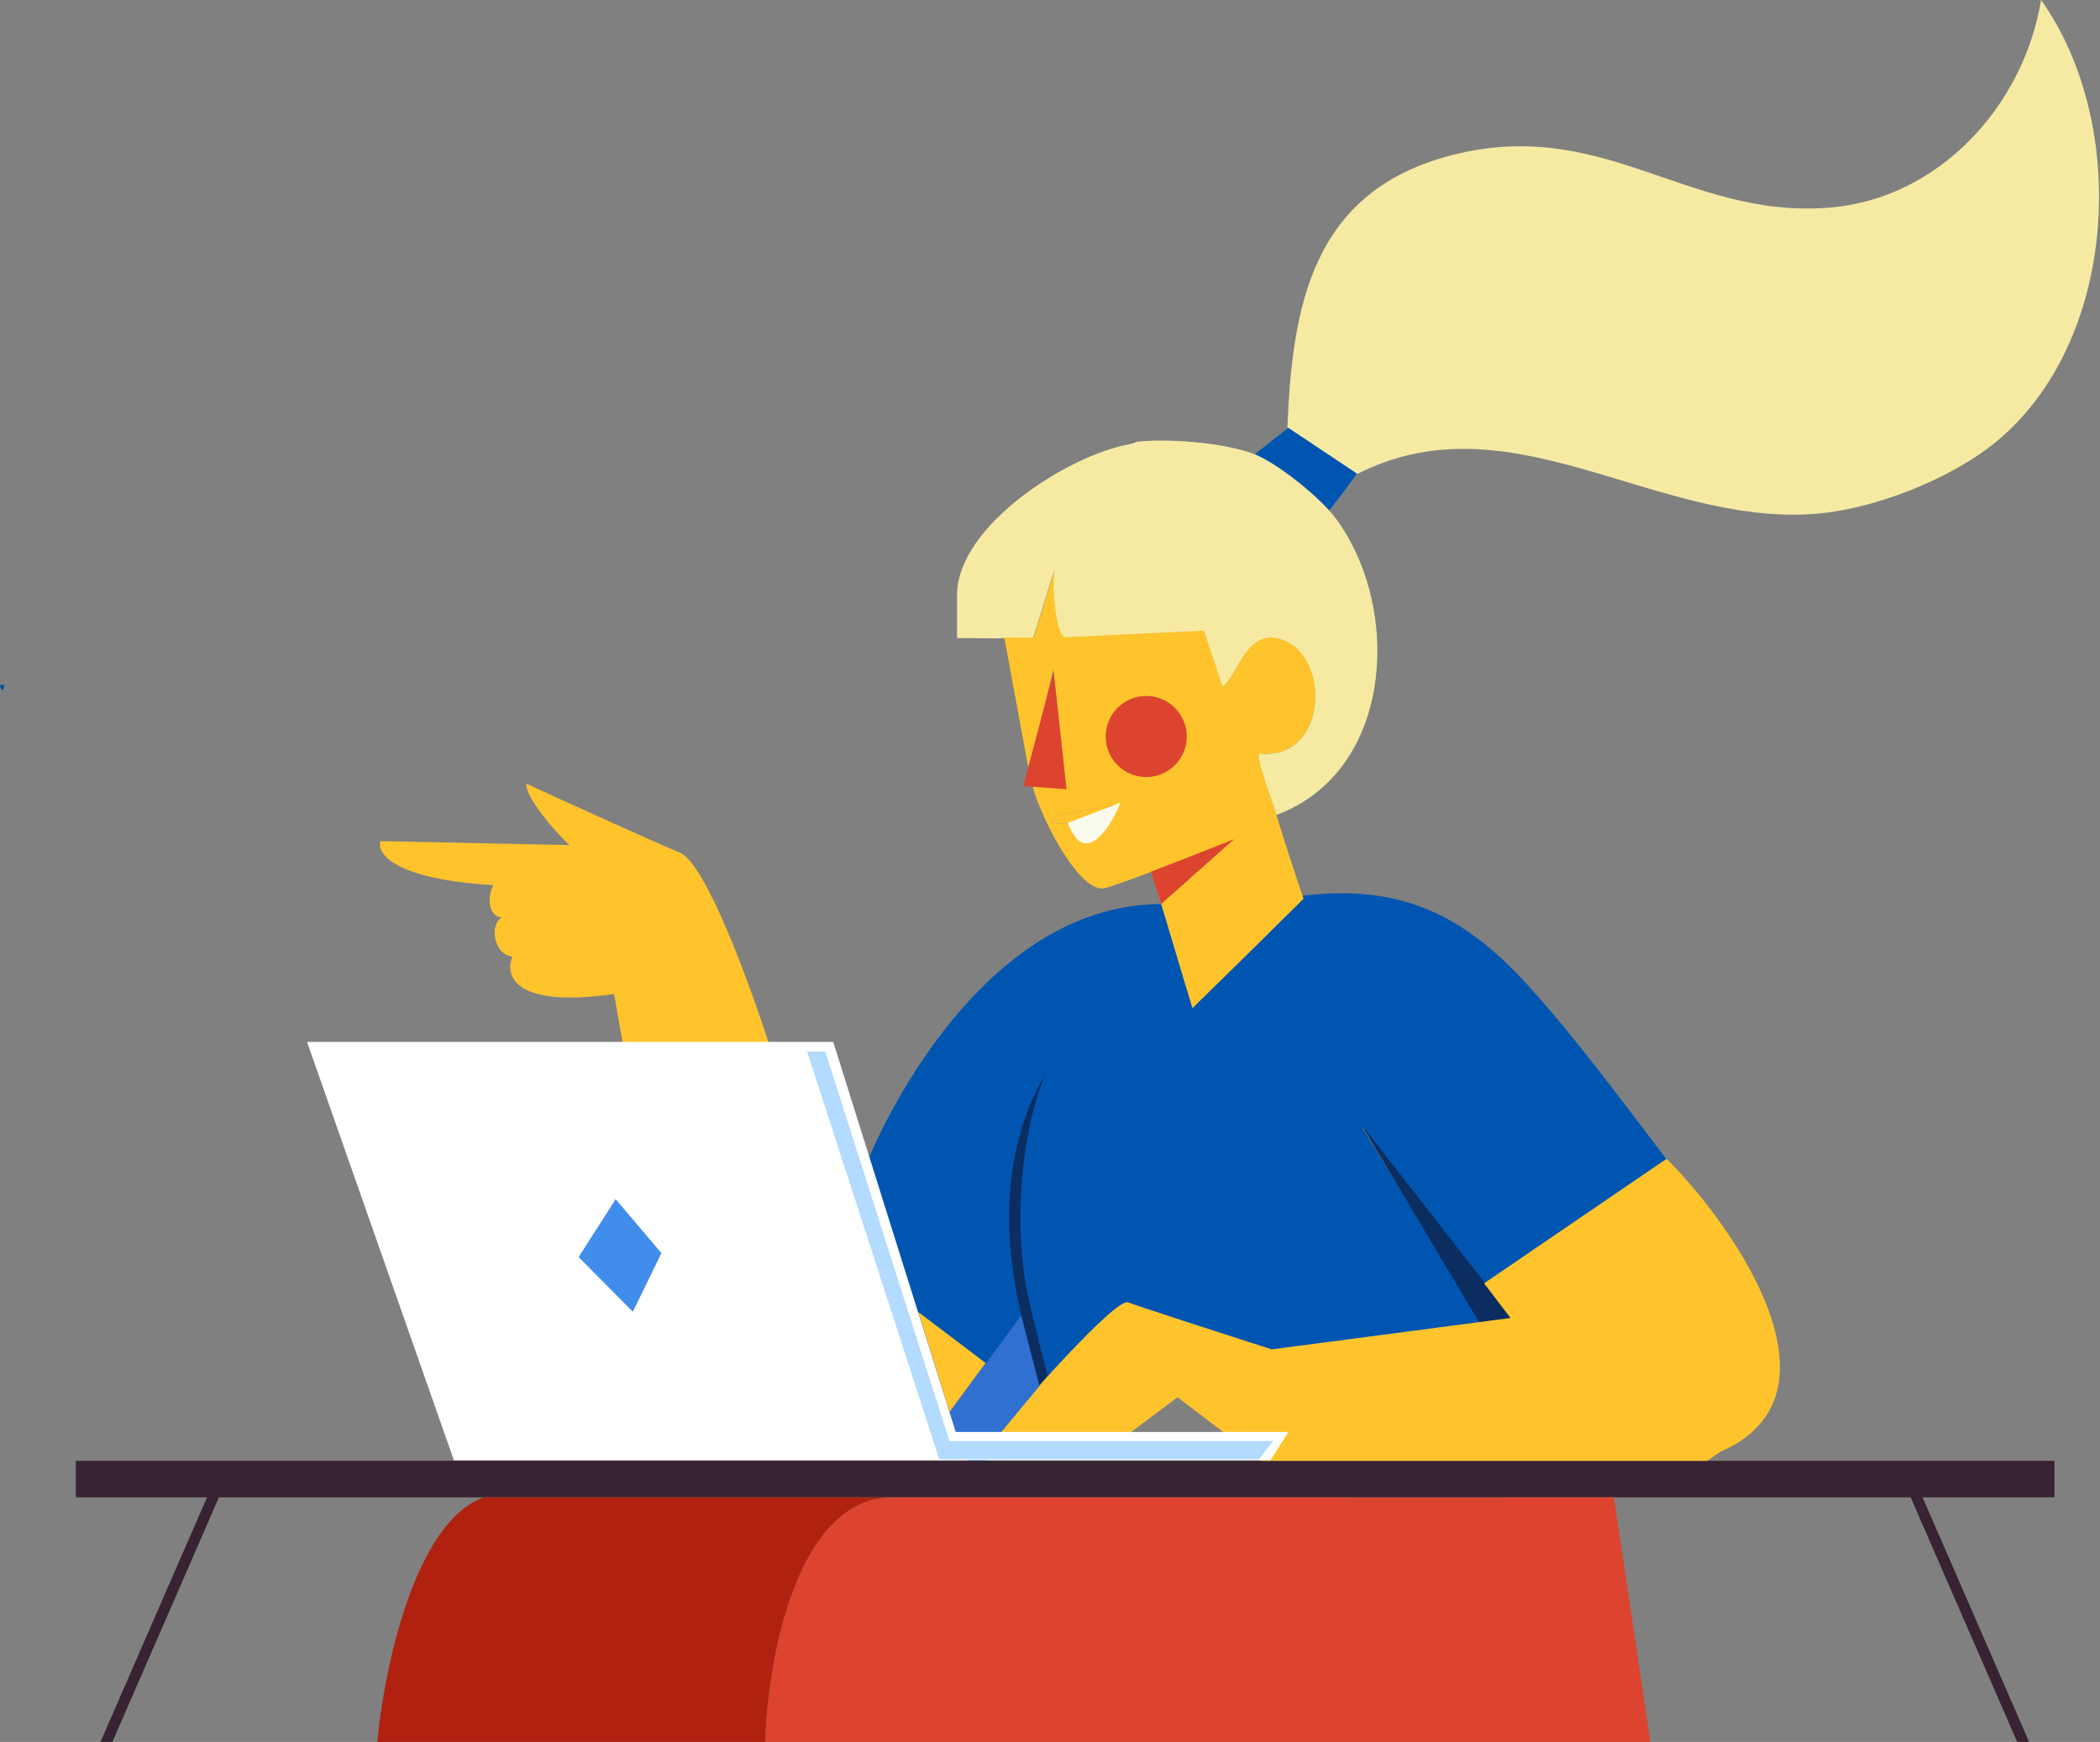
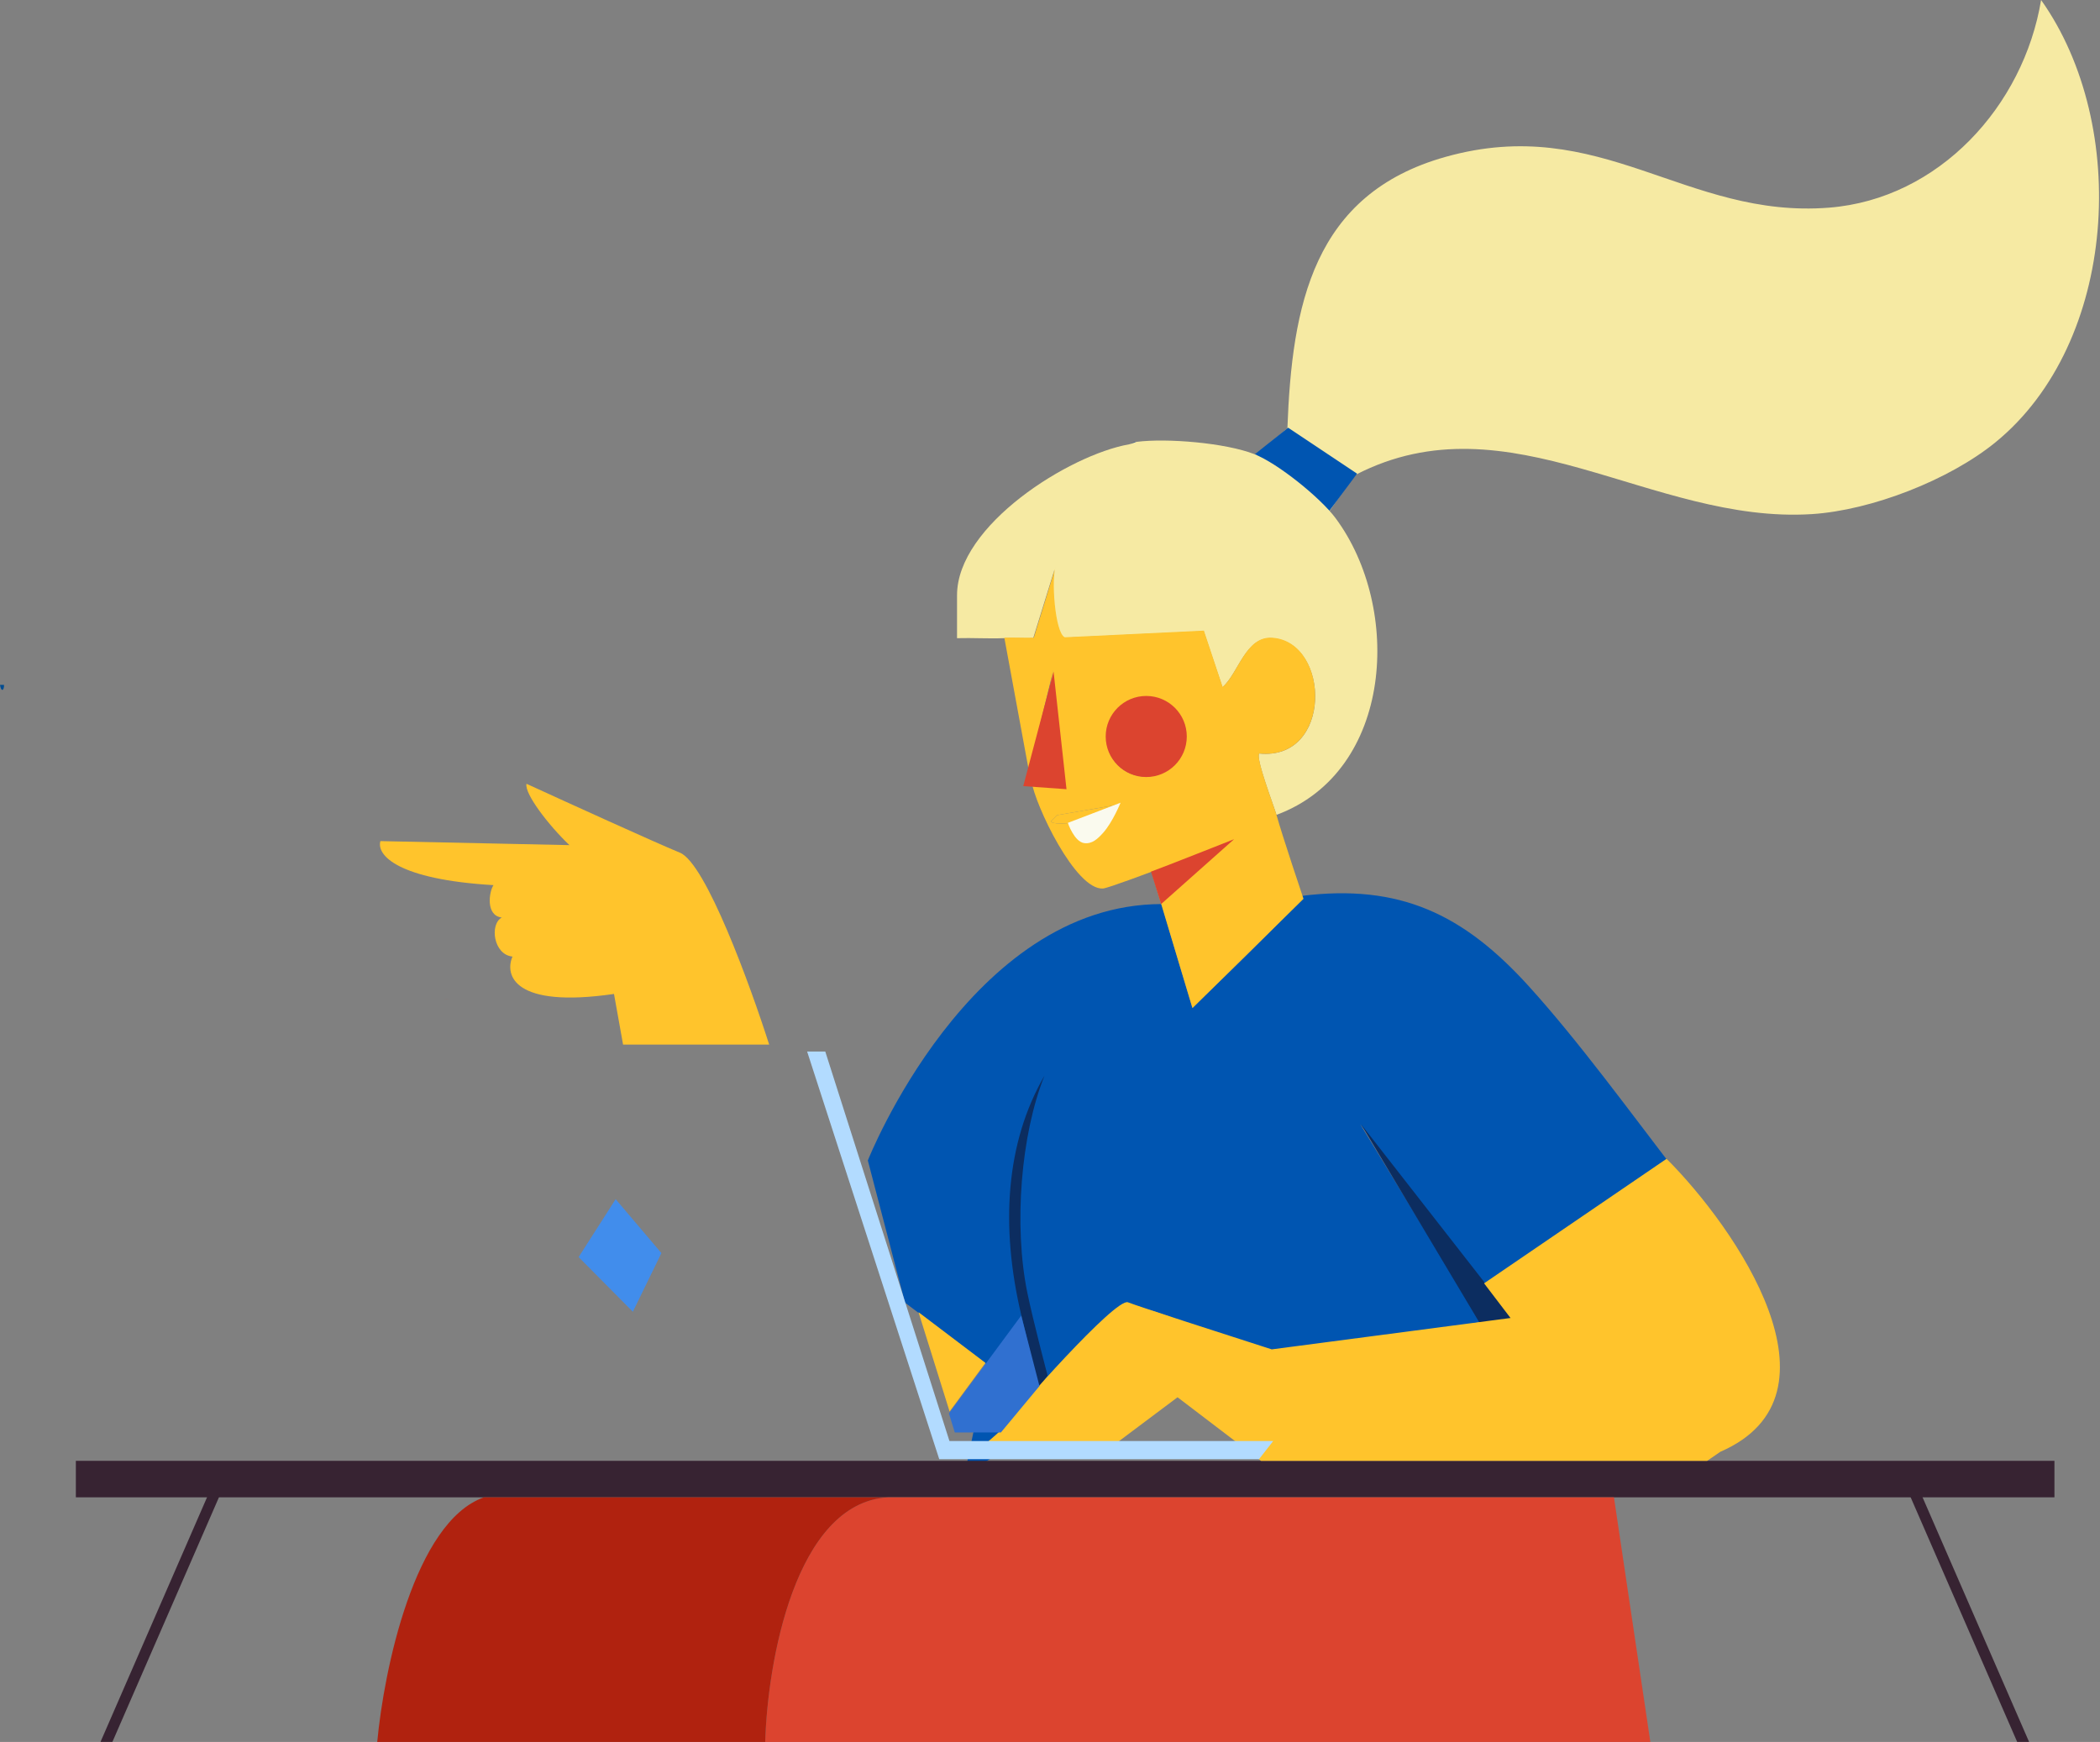
<svg xmlns="http://www.w3.org/2000/svg" width="1502" height="1246" viewBox="0 0 1502 1246" fill="none">
  <rect x="0" y="0" width="1502" height="1246" fill="#808080" stroke="none" />
  <path d="M813.066 316.163C812.602 316.208 810.823 316.859 809.199 317.056C809.496 317.056 811.738 315.771 813.066 316.163Z" fill="#0E4199" />
  <path d="M1238.39 1033.34C1236.38 1034.31 1235.18 1035.25 1232.59 1036.24L1238.39 1033.34Z" fill="#004C91" />
-   <path d="M1073.1 1068.52V1071.03H966.607C966.536 1070.15 964.797 1067.79 964.833 1066C1000.83 1063.33 1037.23 1068.47 1073.1 1068.52Z" fill="#004C91" />
  <path d="M2.879 489.88C3.023 493.972 0.792 495.327 0 489.88C0.95 489.851 1.929 489.923 2.879 489.88Z" fill="#004C91" />
  <path d="M1427.22 316.397C1394.21 343.334 1338.56 365.021 1295.92 367.743C1181.51 375.025 1079.34 283.027 969.733 339.551C963.19 347.434 949.361 367.806 949.361 367.806C949.361 367.806 914.884 331.792 898.129 325.235L920.792 306.411C924.072 218.461 939.01 138.836 1033.89 112.218C1145.14 80.986 1205.5 156.67 1308.23 148.539C1386.83 142.318 1447.34 75.754 1459.87 0C1523.45 89.523 1514.87 244.903 1427.22 316.397Z" fill="#F6EAA3" />
  <path d="M950.812 365.393C950.812 365.393 912.468 334.943 897.646 324.794L921.329 305.944L970.628 338.81L950.812 365.393Z" fill="#0055B1" />
  <path d="M897.157 324.867C913.853 331.379 944.309 355.952 955.153 370.502C1003.04 434.848 996.752 551.886 912.974 582.883C911.41 577.249 897.702 541.793 900.654 539.003C952.956 544.233 951.691 459.737 910.162 456.543C890.76 455.051 885.734 481.888 874.328 491.594L860.901 451.47L761.219 456.227C754.031 453.225 751.359 413.347 754.786 405.589L738.987 456.49C731.992 456.683 724.892 456.209 717.897 456.49C706.825 456.911 695.595 456.174 684.506 456.49V425.774C684.506 375.75 764.593 325.464 807.527 317.828C809.742 317.442 812.167 316.161 812.8 316.073C834.645 313.282 876.454 316.775 897.157 324.849V324.867Z" fill="#F6EAA3" />
  <path d="M1199.69 839.335L1081.87 909.845C1077.82 911.431 1075.25 911.29 1074.83 916.896C1070.93 917.9 1083.39 941.984 1079.47 943.006L972.85 804.097L1059.08 945.374C1029.36 953.324 934.548 966.409 908.838 966.656C885.589 966.885 824.232 930.892 805.292 934.876L733.683 1027.56L689.824 1055.09L706.257 976.306L647.278 931.772L620.709 830.076C620.709 830.076 693.207 646.682 830.953 646.682C832.764 654.333 852.747 720.695 852.747 720.695C852.747 720.695 931.475 646.338 930.684 640.874C1001.48 631.937 1047.01 654.245 1093.35 705.33C1129.51 745.203 1166.47 796.218 1199.73 839.317L1199.69 839.335Z" fill="#0055B1" />
  <path d="M679.188 1009.66L656.955 938.608L704.804 974.857L679.188 1009.66Z" fill="#FFC42C" />
-   <path d="M718.373 456.125C725.353 455.861 732.437 456.337 739.417 456.125L755.182 405.02C751.763 412.826 754.428 452.847 761.601 455.861L861.069 451.085L874.467 491.37C885.848 481.607 890.863 454.662 910.224 456.178C951.663 459.385 952.943 544.22 900.736 538.969C897.773 541.771 911.469 577.368 913.03 583.025C917.063 597.652 932.32 642.942 932.32 642.942L852.905 721.11L823.575 623.557C823.575 623.557 792.465 635.311 788.905 635.558C769.299 636.862 740.294 575.941 737.646 558.354L762.197 560.116L753.394 479.052L735.875 551.305L718.338 456.143L718.373 456.125ZM847.144 527.497C847.144 512.024 834.658 499.494 819.279 499.494C803.899 499.494 791.413 512.042 791.413 527.497C791.413 542.952 803.899 555.499 819.279 555.499C834.658 555.499 847.144 542.952 847.144 527.497ZM797.27 575.976L756.129 583.078L751.693 587.396C752.341 592.03 791.29 585.968 795.534 582.144L797.27 575.976Z" fill="#FFC42C" />
+   <path d="M718.373 456.125C725.353 455.861 732.437 456.337 739.417 456.125L755.182 405.02C751.763 412.826 754.428 452.847 761.601 455.861L861.069 451.085L874.467 491.37C885.848 481.607 890.863 454.662 910.224 456.178C951.663 459.385 952.943 544.22 900.736 538.969C897.773 541.771 911.469 577.368 913.03 583.025C917.063 597.652 932.32 642.942 932.32 642.942L852.905 721.11L823.575 623.557C823.575 623.557 792.465 635.311 788.905 635.558C769.299 636.862 740.294 575.941 737.646 558.354L753.394 479.052L735.875 551.305L718.338 456.143L718.373 456.125ZM847.144 527.497C847.144 512.024 834.658 499.494 819.279 499.494C803.899 499.494 791.413 512.042 791.413 527.497C791.413 542.952 803.899 555.499 819.279 555.499C834.658 555.499 847.144 542.952 847.144 527.497ZM797.27 575.976L756.129 583.078L751.693 587.396C752.341 592.03 791.29 585.968 795.534 582.144L797.27 575.976Z" fill="#FFC42C" />
  <path d="M797.27 575.976L756.129 583.078L751.693 587.396C752.341 592.03 791.29 585.968 795.534 582.144L797.27 575.976Z" fill="#FFC42C" />
  <path d="M731.869 562.311L753.551 480.423L762.802 564.52L731.869 562.311Z" fill="#DC442F" />
  <path d="M823.217 623.483C830.293 621.018 882.665 600.283 882.665 600.283L830.467 646.682C830.467 646.682 825.522 630.999 823.217 623.483Z" fill="#DC442F" />
  <path d="M321.05 714.346C320.528 714.404 318.189 715.061 317.184 715.312L321.05 714.346Z" fill="#DC442F" />
  <path d="M730.418 940.545C715.435 877.23 719.302 817.299 747.051 769.45C730.091 811.737 724.964 876.627 734.768 924.596C738.845 944.502 749.268 983.919 749.268 983.919L742.915 992.744C742.915 992.744 735.279 961.083 730.418 940.545Z" fill="#0C2D60" />
  <path d="M1081.79 942.956C1072.96 945.245 1067.49 944.479 1058.6 946.82L973.531 804.241L1081.79 942.956Z" fill="#0C2D60" />
  <path d="M819.835 555.816C835.851 555.816 848.834 542.832 848.834 526.817C848.834 510.801 835.851 497.817 819.835 497.817C803.819 497.817 790.836 510.801 790.836 526.817C790.836 542.832 803.819 555.816 819.835 555.816Z" fill="#DC442F" />
  <path d="M1162.02 893.172L1153.32 898.005C1156.4 896.773 1159.34 895.709 1162.02 893.172Z" fill="#EEBE43" />
  <rect x="54.256" y="1044.94" width="1415.16" height="26.099" fill="#372332" />
  <path d="M1180.39 1246L1154.36 1071.04H634.874C568.608 1075.28 548.885 1189.45 547.308 1246H1180.39Z" fill="#DC442F" />
  <path d="M634.874 1071.04H346.141C296.441 1088.48 274.55 1194.94 269.816 1246H547.308C548.885 1189.45 568.608 1075.28 634.874 1071.04Z" fill="#B0220F" />
  <path d="M1191.99 828.894L1061.47 917.965L1080.38 942.769L909.598 965.21C878.278 955.171 813.864 934.383 806.772 931.548C797.908 928.005 724.63 1011.27 722.266 1016C720.375 1019.78 705.326 1032.54 698.037 1038.44H790.226L842.23 999.464L901.916 1044.94H1221.03L1230.49 1038.44C1324.09 997.81 1241.24 878.108 1191.99 828.894Z" fill="#FFC42C" />
  <path d="M715.883 1024.65H682.901L678.703 1011.01L730.418 941.031L743.468 991.451L715.883 1024.65Z" fill="#3070D0" />
  <path d="M486.382 609.965C504.801 617.57 536.562 704.632 550.14 747.213H445.648L439.154 710.97C367.368 721.427 360.835 697.503 366.542 684.233C352.964 682.931 350.046 661.182 358.867 656.309C347.146 654.899 349.815 637.694 352.964 633.14C284.411 629.096 269.155 611.643 272.086 601.647L407.276 604.522C392.273 590.238 374.886 567.46 376.578 560.651C405.505 573.921 467.964 602.36 486.382 609.965Z" fill="#FFC42C" />
-   <path d="M908.616 1044.55L921.594 1024.27H683.54L595.942 745.26H219.598L324.633 1044.55H908.616Z" fill="white" />
  <path d="M440.337 857.77L413.859 899.195L452.645 938.297L473.068 896.34L440.337 857.77Z" fill="#418DEC" />
  <path d="M910.643 1030.76L900.504 1043.74H671.777L577.285 752.15H590.263L679.077 1030.76H910.643Z" fill="#B2DBFF" />
  <path d="M801.465 574.181C801.465 574.181 795.87 587.984 789.145 595.542C785.185 599.993 781.118 603.852 775.452 603.081C768.299 602.107 763.766 588.6 763.766 588.6L801.465 574.181Z" fill="#FAFAEE" />
  <path d="M71.883 1245.99L148.516 1070.02H157.031L80.398 1245.99H71.883Z" fill="#372332" />
  <path d="M1451.28 1245.99L1374.65 1070.02H1366.13L1442.76 1245.99H1451.28Z" fill="#372332" />
</svg>